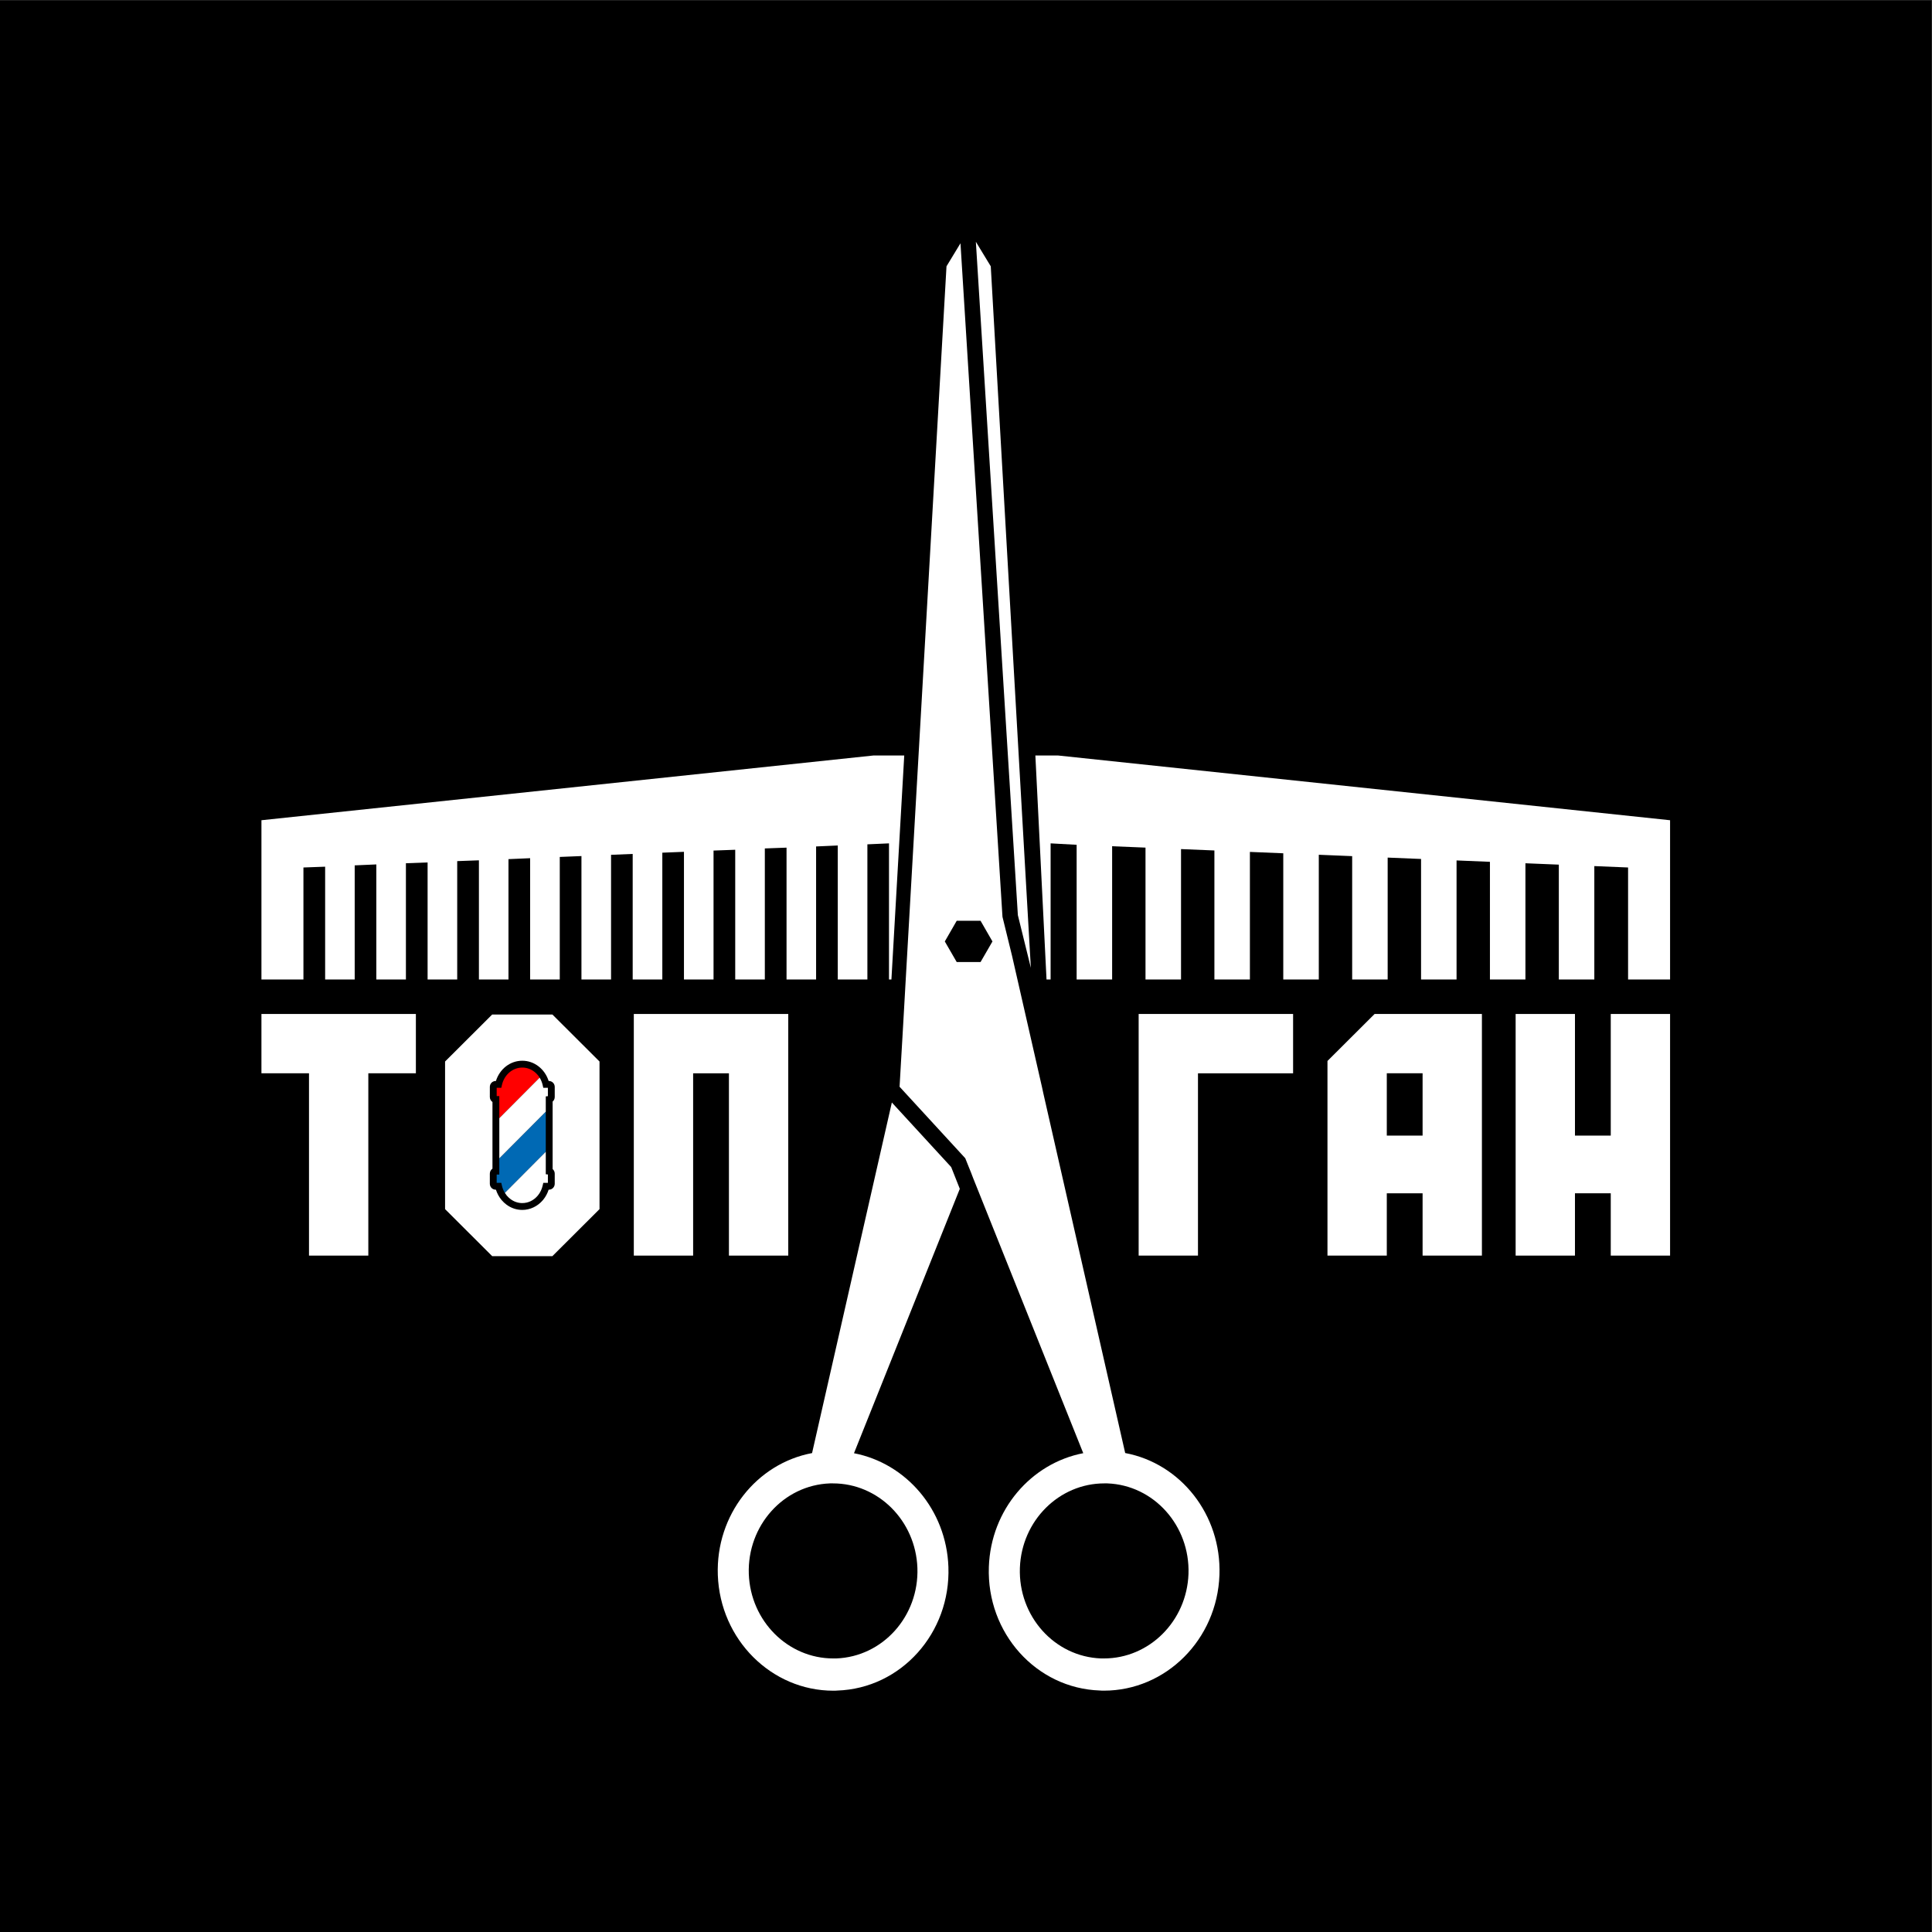
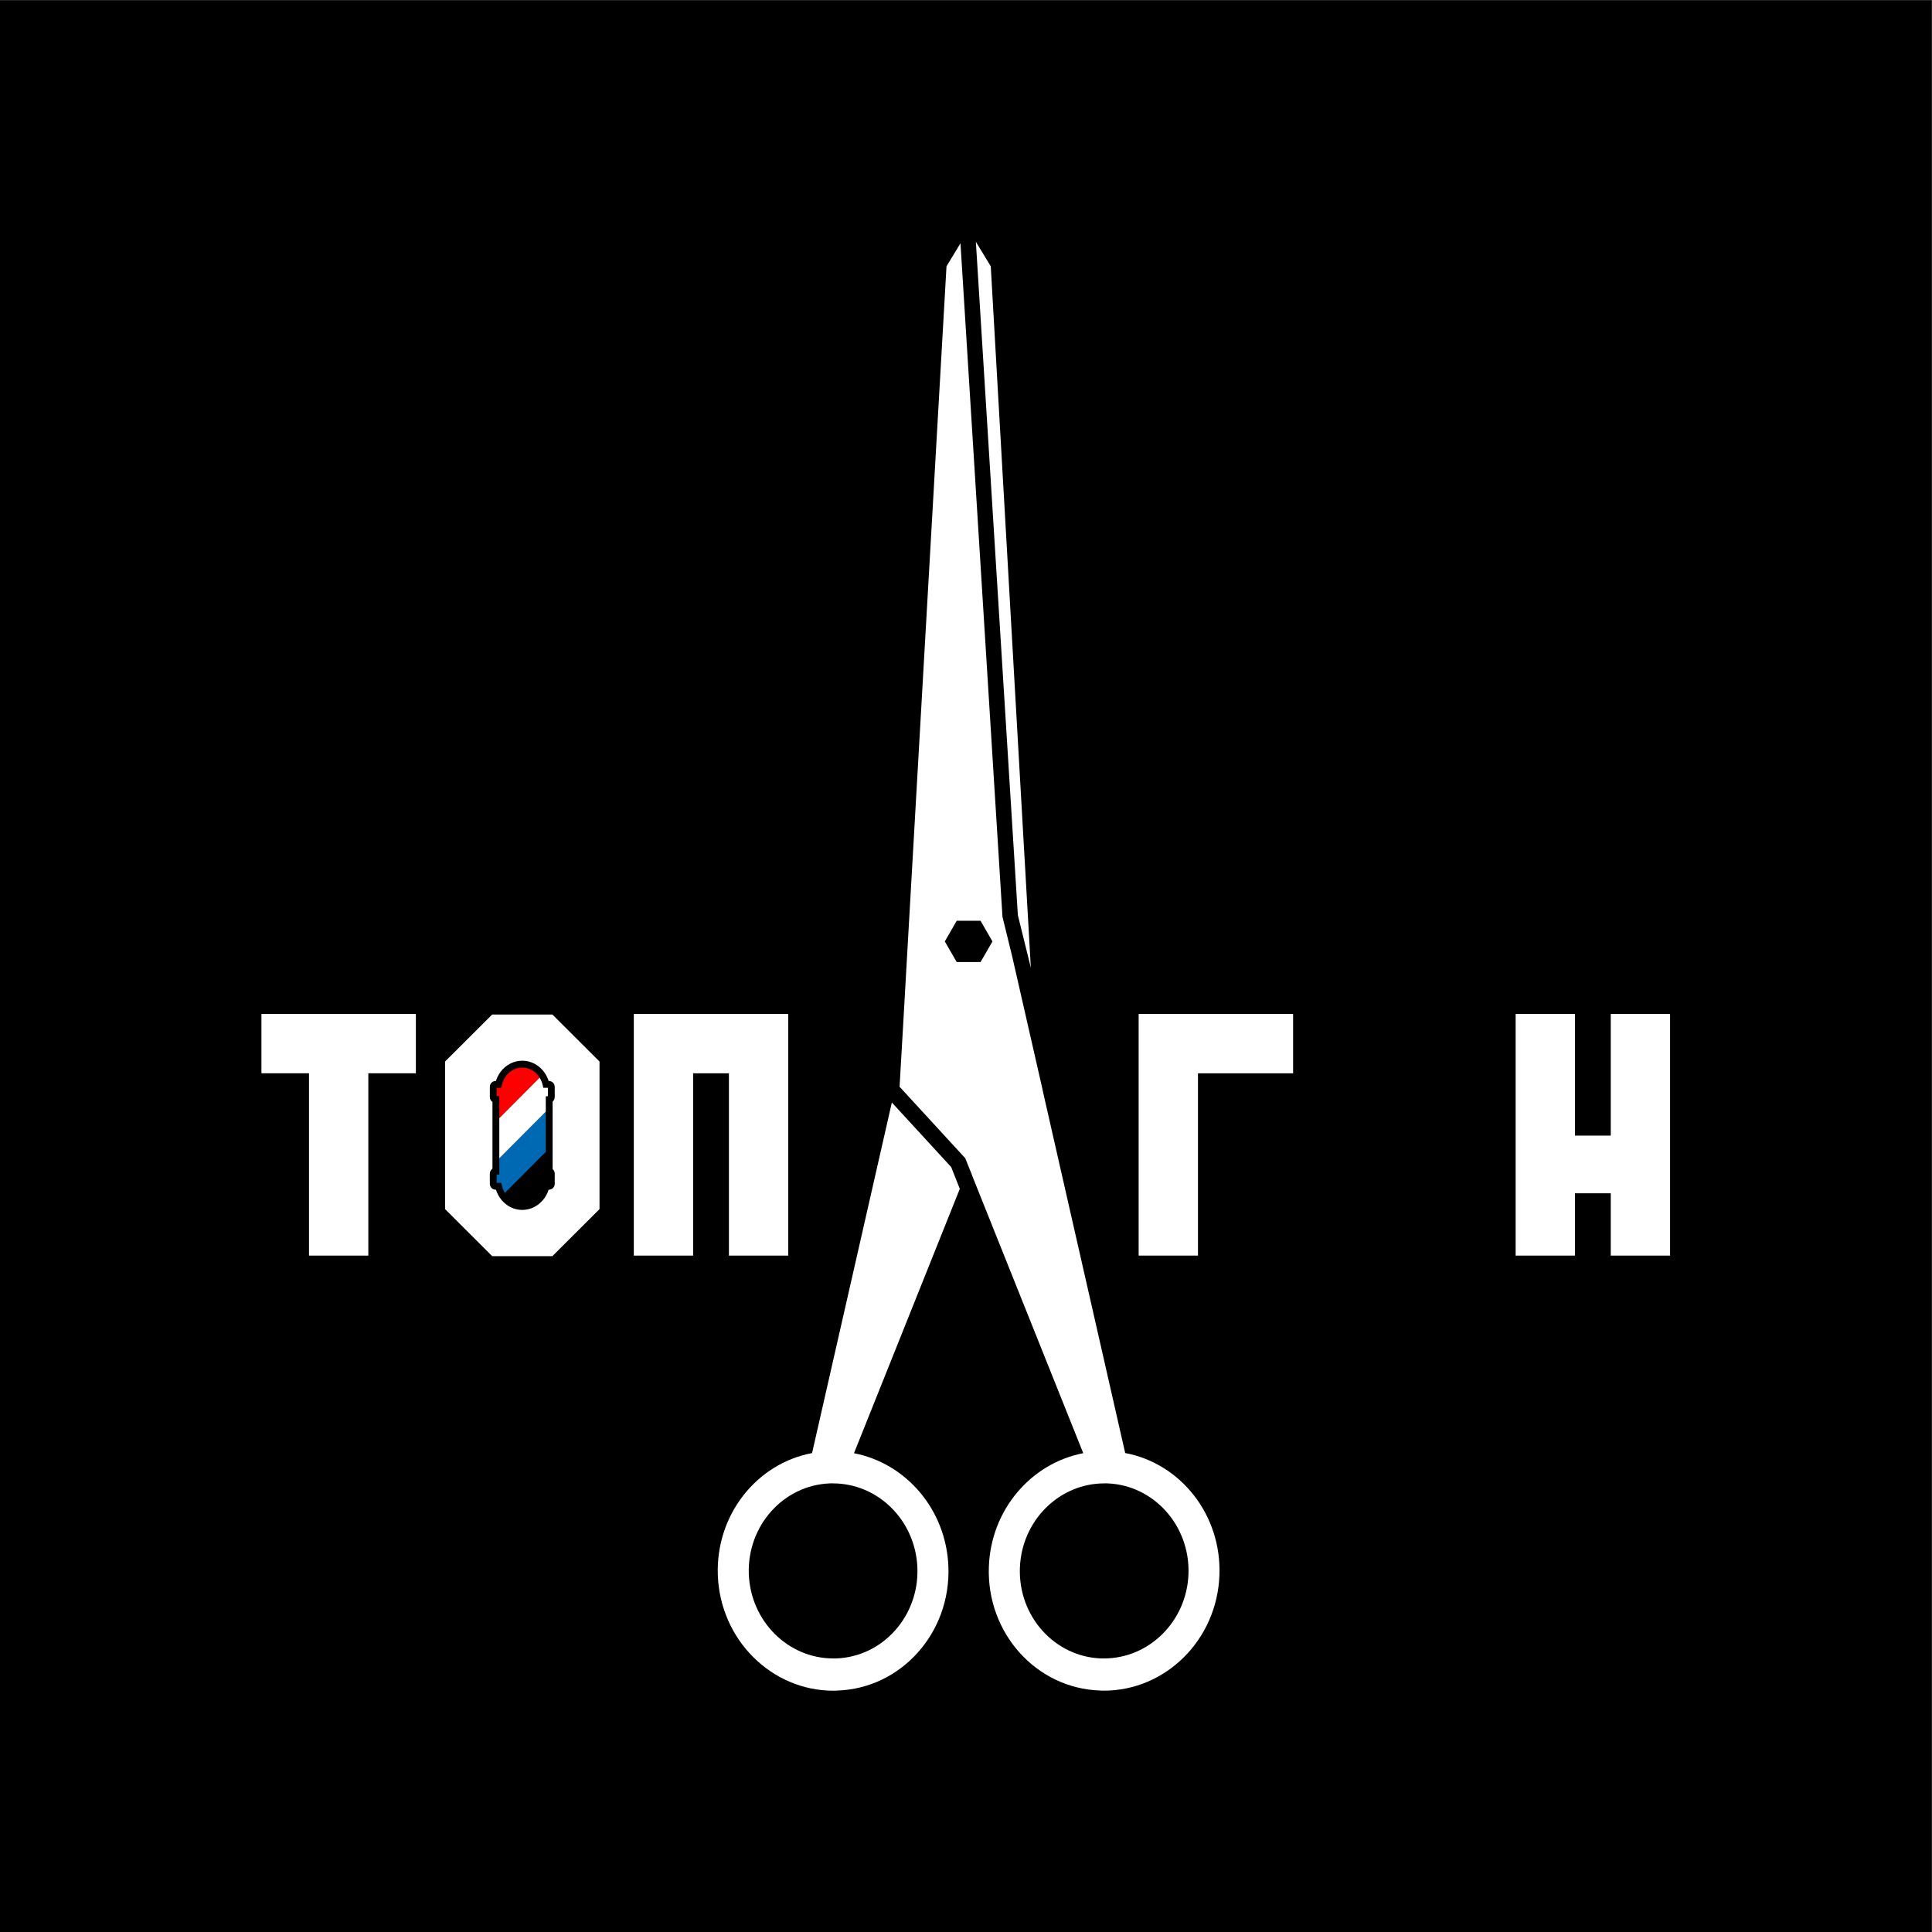
<svg xmlns="http://www.w3.org/2000/svg" version="1.1" id="svg2" width="1066.477" height="1066.477" viewBox="0 0 1066.477 1066.477">
  <rect x="0" y="0" width="1066.477" height="1066.477" fill="#333333" stroke="none" />
  <defs id="defs6">
    <clipPath id="clipPath26">
      <path d="M 0,799.858 H 799.858 V 0 H 0 Z" id="path24" />
    </clipPath>
  </defs>
  <g id="g8" transform="matrix(1.333,0,0,-1.333,0,1066.477)">
-     <path d="M 0,0 H 799.858 V 799.858 H 0 Z" style="fill:#000000;fill-opacity:1;fill-rule:nonzero;stroke:none" id="path10" />
+     <path d="M 0,0 H 799.858 V 799.858 H 0 " style="fill:#000000;fill-opacity:1;fill-rule:nonzero;stroke:none" id="path10" />
    <g id="g12" transform="translate(421.504,421.094)">
      <path d="m 0,0 5.38,-21.82 -3.25,56.81 -13.35,233.69 -6.17,10.16 z" style="fill:#ffffff;fill-opacity:1;fill-rule:nonzero;stroke:none" id="path14" />
    </g>
    <g id="g16" transform="translate(274.274,394.444)">
-       <path d="m 0,0 v 52.51 l 8.96,0.36 V 0 h 12.25 v 53.39 l 8.98,0.33 V 0 h 12.26 v 54.27 l 8.99,0.33 V 0 h 12.24 v 55.09 l 8.97,0.4 V 0 h 12.27 v 55.97 l 8.95,0.4 V 0 h 1 l 5.31,92.76 H 87.46 L -166.01,65.95 V 0 h 17.39 v 46.38 l 8.99,0.33 V 0 h 12.24 v 47.26 l 8.96,0.39 V 0 h 12.25 v 48.14 l 8.98,0.33 V 0 h 12.26 v 49.02 l 8.99,0.33 V 0 h 12.24 v 49.84 l 8.97,0.39 V 0 h 12.27 v 50.75 l 8.98,0.36 V 0 h 12.26 v 51.63 l 8.96,0.36 0,-51.99 z" style="fill:#ffffff;fill-opacity:1;fill-rule:nonzero;stroke:none" id="path18" />
-     </g>
+       </g>
    <g id="g20">
      <g id="g22" clip-path="url(#clipPath26)">
        <g id="g28" transform="translate(346.264,113.284)">
          <path d="m 0,0 h -1.21 c -18.71,0 -34.25,15.42 -34.97,35 -0.67,20 14.36,36.79 33.63,37.49 h 1.22 c 18.74,0 34.25,-15.42 34.97,-35 C 34.34,17.49 19.3,0.7 0.01,0 Z M 7.38,84.99 51.2,194.47 47.63,203.48 23.06,230.22 -9.98,85.04 c -22.93,-4.31 -39.91,-25.56 -39.03,-50.5 0.96,-26.77 22.22,-47.9 47.85,-47.9 0.53,0 1.11,0 1.64,0.06 26.38,0.88 46.97,23.82 46,51.2 C 45.64,61.61 28.94,80.82 7.39,84.98 Z" style="fill:#ffffff;fill-opacity:1;fill-rule:nonzero;stroke:none" id="path30" />
        </g>
        <g id="g32" transform="translate(438.124,487.204)">
-           <path d="m 0,0 h -9.37 l 4.62,-92.76 h 1.69 v 56.37 l 10.78,-0.59 v -55.78 h 14.7 v 55.18 l 13.82,-0.57 v -54.61 h 14.71 v 54 l 13.82,-0.57 v -53.43 h 14.7 v 52.83 L 93.29,-40.5 V -92.76 H 108 v 51.65 l 13.82,-0.57 v -51.08 h 14.7 v 50.48 l 13.83,-0.57 v -49.91 h 14.7 v 49.3 l 13.82,-0.57 v -48.73 h 14.7 v 48.13 l 13.83,-0.57 v -47.56 h 14.7 v 46.96 l 13.98,-0.58 v -46.38 h 17.39 v 65.95 z" style="fill:#ffffff;fill-opacity:1;fill-rule:nonzero;stroke:none" id="path34" />
-         </g>
+           </g>
        <g id="g36" transform="translate(457.154,113.284)">
          <path d="m 0,0 h -1.18 c -19.29,0.7 -34.33,17.48 -33.63,37.49 0.71,19.58 16.25,35 34.97,35 H 1.38 C 20.64,71.79 35.68,55.01 35.01,35 34.3,15.42 18.76,0 0.01,0 Z m -51.1,288.38 h -9.87 l -4.93,8.53 4.93,8.56 h 9.87 l 4.93,-8.56 z M 8.8,85.05 l -33.9,148.97 -0.55,2.55 -2.38,10.44 -7.79,34.15 -2.25,9.86 -3.95,16.1 -17.39,278.91 -5.79,-9.54 -11.69,-204.51 -5.19,-90.81 -0.73,-12.87 -0.61,-10.68 -0.62,-10.59 -0.59,-10.29 27.2,-29.6 1.41,-3.52 0.96,-2.37 0.92,-2.4 L -8.57,85 c -21.55,-4.16 -38.26,-23.37 -39.09,-47.08 -0.97,-27.38 19.62,-50.32 46,-51.2 0.53,-0.06 1.09,-0.06 1.64,-0.06 25.63,0 46.9,21.1 47.85,47.9 0.88,24.95 -16.1,46.2 -39.03,50.5 z" style="fill:#ffffff;fill-opacity:1;fill-rule:nonzero;stroke:none" id="path38" />
        </g>
        <g id="g40" transform="translate(535.483,380.163)">
          <path d="m 0,0 h -63.956 v -100.06 h 24.566 v 75.495 H 0 Z" style="fill:#ffffff;fill-opacity:1;fill-rule:nonzero;stroke:none" id="path42" />
        </g>
-         <path d="m 574.285,355.6 h 14.822 v -25.806 h -14.822 z m -5.048,24.564 -19.52,-19.464 v -80.597 h 24.568 v 25.805 h 14.822 v -25.805 h 24.566 v 100.061 z" style="fill:#ffffff;fill-opacity:1;fill-rule:nonzero;stroke:none" id="path44" />
        <g id="g46" transform="translate(667.028,380.163)">
          <path d="M 0,0 V -50.369 H -14.824 V 0 H -39.39 v -100.06 h 24.566 v 25.805 H 0 v -25.805 h 24.566 l 0,100.06 z" style="fill:#ffffff;fill-opacity:1;fill-rule:nonzero;stroke:none" id="path48" />
        </g>
        <g id="g50" transform="translate(262.467,380.163)">
          <path d="m 0,0 v -100.061 h 24.566 v 75.492 H 39.39 v -75.492 H 63.956 V 0 Z" style="fill:#ffffff;fill-opacity:1;fill-rule:nonzero;stroke:none" id="path52" />
        </g>
        <g id="g54" transform="translate(127.959,355.605)">
          <path d="M 0,0 V -75.503 H 24.566 V 0 h 19.695 v 24.558 h -63.956 l 0,-24.558 z" style="fill:#ffffff;fill-opacity:1;fill-rule:nonzero;stroke:none" id="path56" />
        </g>
        <g id="g58" transform="translate(221.285,356.228)">
          <path d="m 0,0 c -1.47,1.138 -3.2,1.74 -5.004,1.74 -4.019,0 -7.491,-2.991 -8.442,-7.273 l -0.247,-1.11 h -1.912 v -3.423 h 1.09 v -9.15 L 2.189,-2.44 C 1.604,-1.498 0.865,-0.67 0,0" style="fill:#ff0000;fill-opacity:1;fill-rule:nonzero;stroke:none" id="path60" />
        </g>
        <g id="g62" transform="translate(206.77,313.662)">
          <path d="m 0,0 h -1.091 v -3.424 h 1.913 l 0.246,-1.11 C 1.309,-5.62 1.733,-6.656 2.305,-7.587 L 13.843,4 19.241,9.422 V 26.048 L 0,6.724 Z" style="fill:#0069b4;fill-opacity:1;fill-rule:nonzero;stroke:none" id="path64" />
        </g>
        <g id="g66" transform="translate(226.011,346.039)">
          <path d="M 0,0 0.874,0.086 V 3.547 L -1.035,3.546 -1.282,4.656 C -1.529,5.769 -1.957,6.815 -2.538,7.749 L -19.241,-9.027 V -25.653 L 0,-6.329 Z" style="fill:#ffffff;fill-opacity:1;fill-rule:nonzero;stroke:none" id="path68" />
        </g>
        <g id="g70" transform="translate(229.72,345.784)">
          <path d="M 0,0 C 0,-0.767 -0.337,-1.454 -0.874,-1.904 V -29.843 C -0.337,-30.293 0,-30.98 0,-31.748 v -4.174 c 0,-1.356 -1.066,-2.459 -2.377,-2.459 H -2.523 C -3,-39.877 -3.746,-41.277 -4.714,-42.48 l -0.211,-0.255 c -2.192,-2.568 -5.29,-4.031 -8.514,-4.031 -2.362,0 -4.635,0.765 -6.573,2.212 -0.709,0.531 -1.356,1.137 -1.924,1.804 l -0.214,0.258 c -0.977,1.214 -1.725,2.615 -2.2,4.111 h -0.146 c -1.312,0 -2.38,1.103 -2.38,2.459 v 4.174 c 0,0.866 0.435,1.628 1.091,2.067 v 27.616 c -0.656,0.439 -1.091,1.2 -1.091,2.065 l 0.008,4.333 c 0.021,0.344 0.122,0.831 0.464,1.304 0.193,0.267 0.432,0.488 0.712,0.658 0.38,0.226 0.789,0.341 1.196,0.341 h 0.144 c 1.571,4.989 5.916,8.383 10.913,8.383 2.437,0 4.767,-0.807 6.738,-2.333 1.954,-1.512 3.41,-3.631 4.179,-6.05 h 0.145 C -1.022,6.589 0,5.509 0,4.176 Z M -0.969,34.156 H -25.898 L -45.411,14.694 v -61.129 l 19.513,-19.469 h 24.929 l 19.514,19.469 v 61.129 z" style="fill:#ffffff;fill-opacity:1;fill-rule:nonzero;stroke:none" id="path72" />
        </g>
        <g id="g74" transform="translate(209.075,306.074)">
-           <path d="M 0,0 C 0.212,-0.345 0.44,-0.677 0.691,-0.99 L 0.88,-1.217 c 0.418,-0.491 0.91,-0.952 1.45,-1.355 1.444,-1.079 3.13,-1.649 4.876,-1.649 2.428,0 4.682,1.073 6.344,3.02 l 0.185,0.224 c 0.92,1.143 1.588,2.542 1.919,4.031 l 0.247,1.11 h 1.909 v 3.461 l -0.874,0.087 v 9.297 l -5.398,-5.421 z" style="fill:#ffffff;fill-opacity:1;fill-rule:nonzero;stroke:none" id="path76" />
-         </g>
+           </g>
      </g>
    </g>
  </g>
</svg>